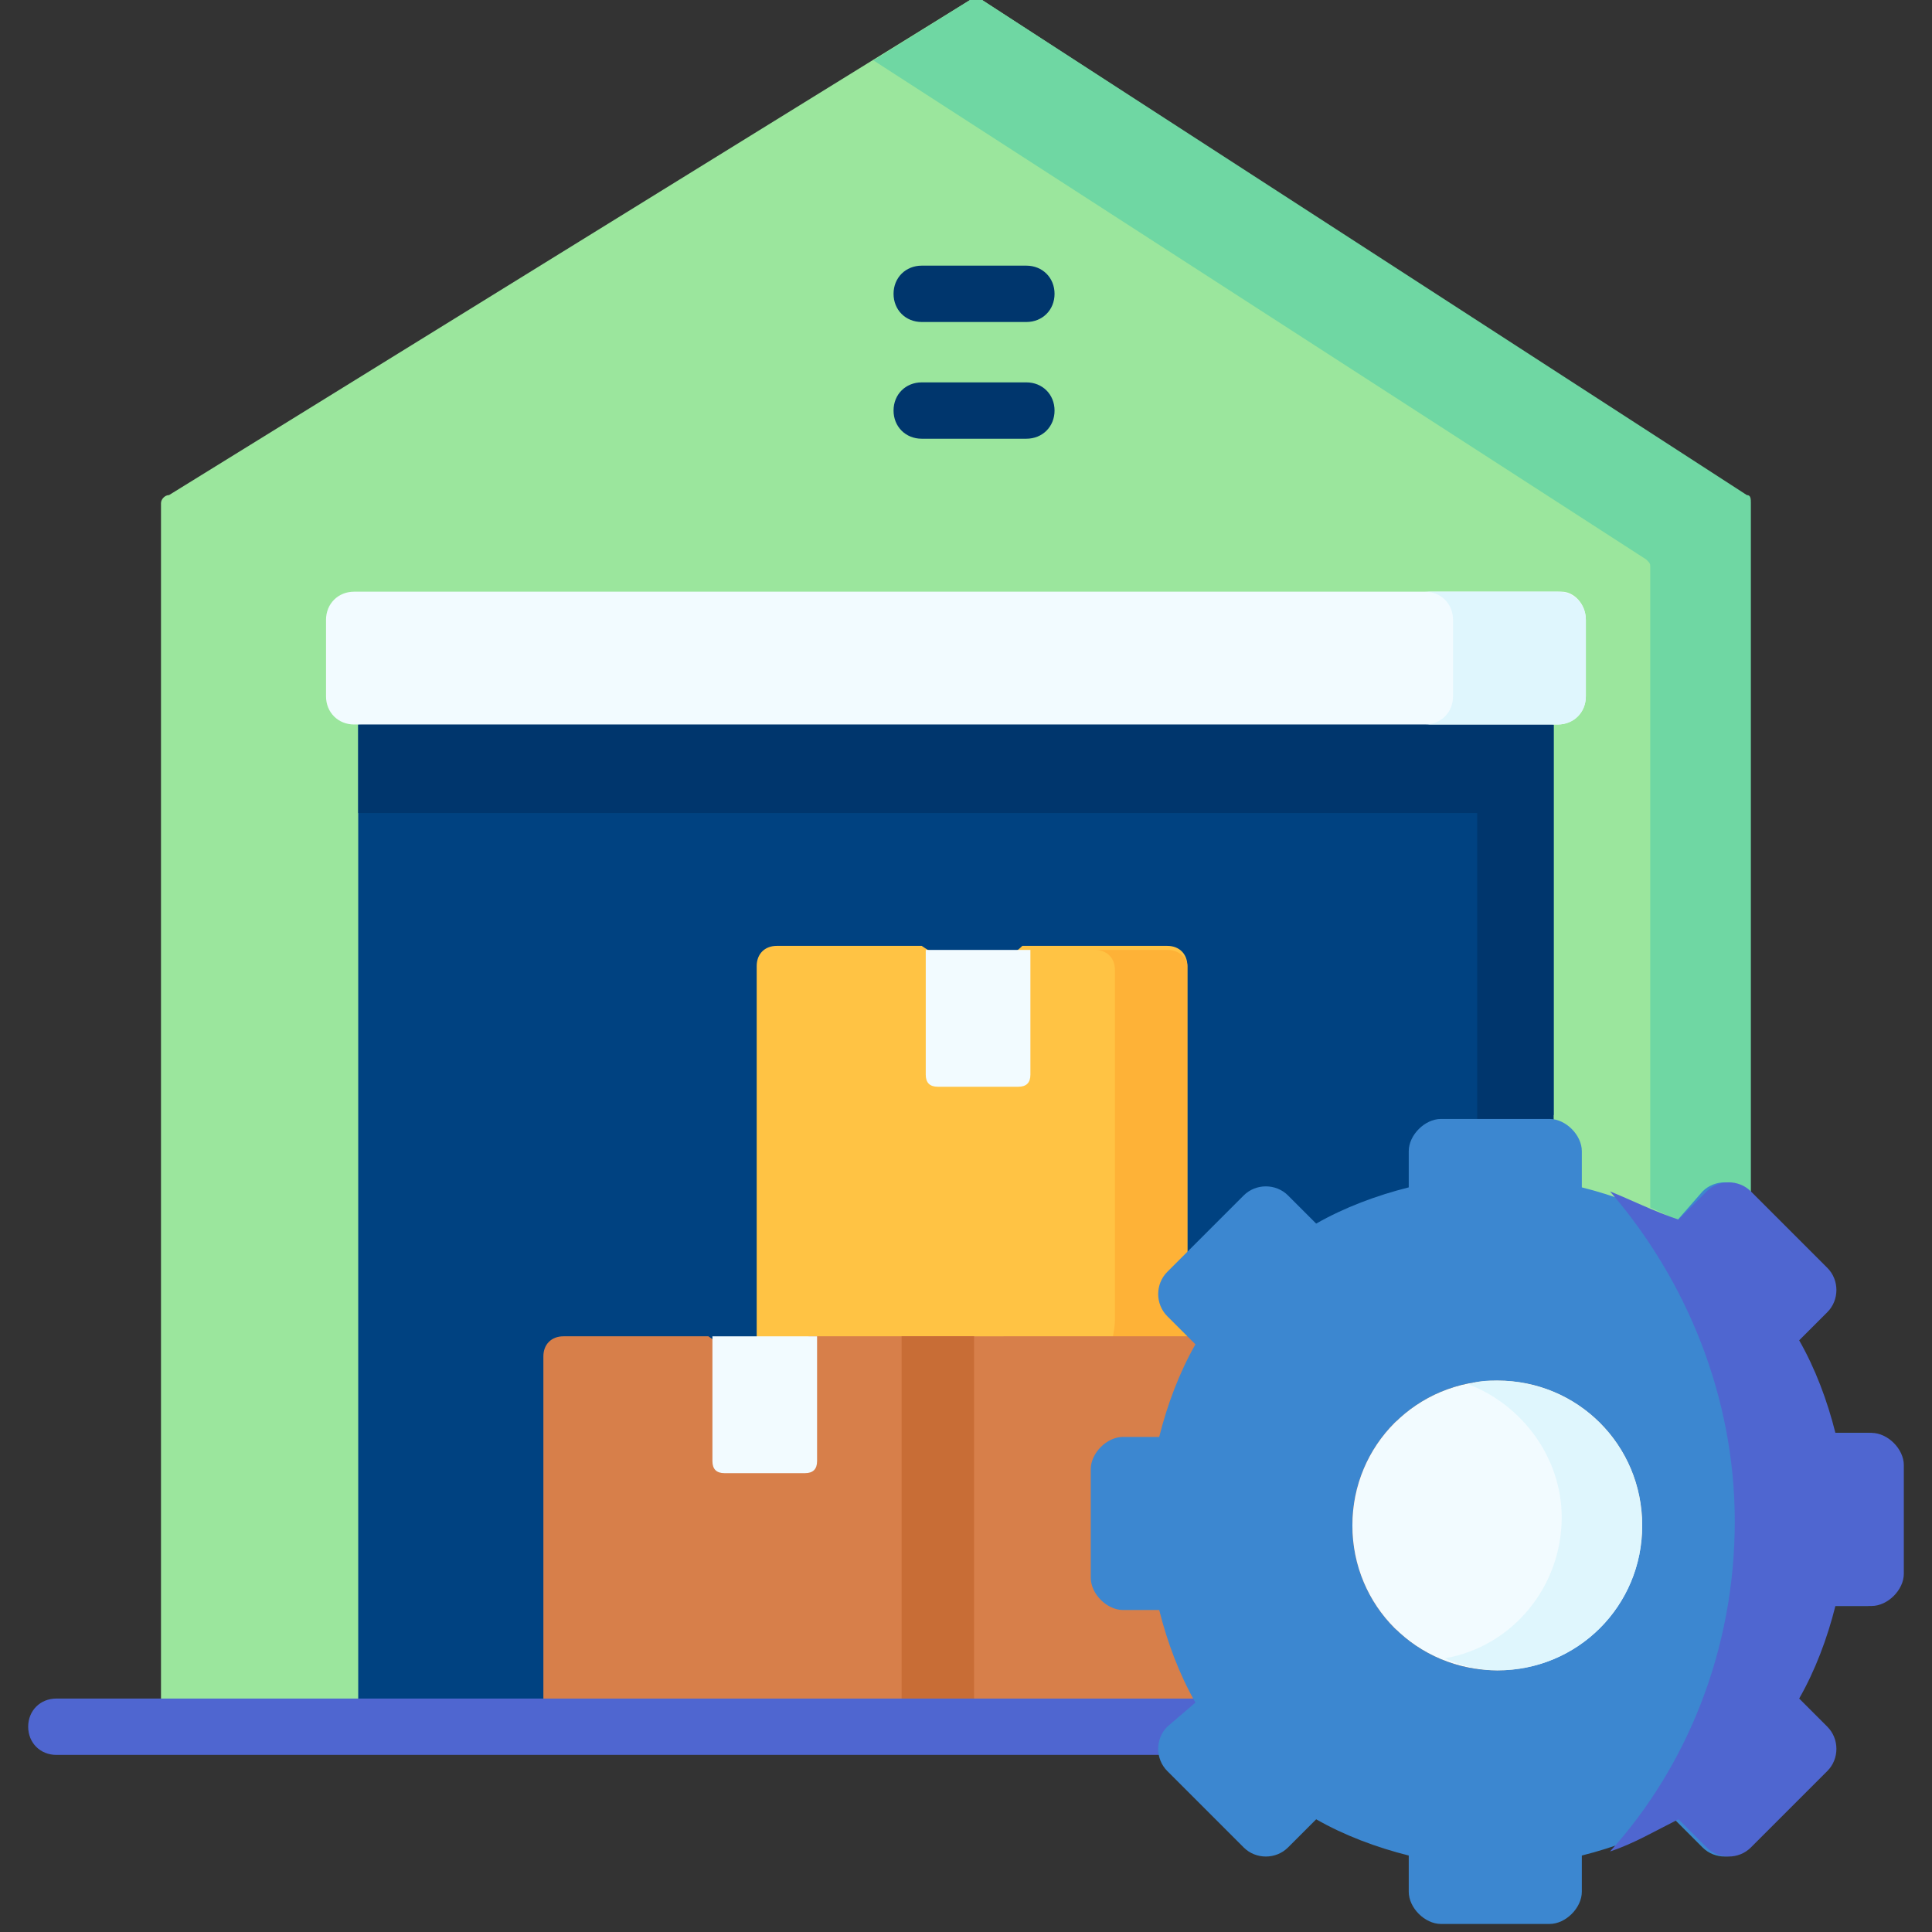
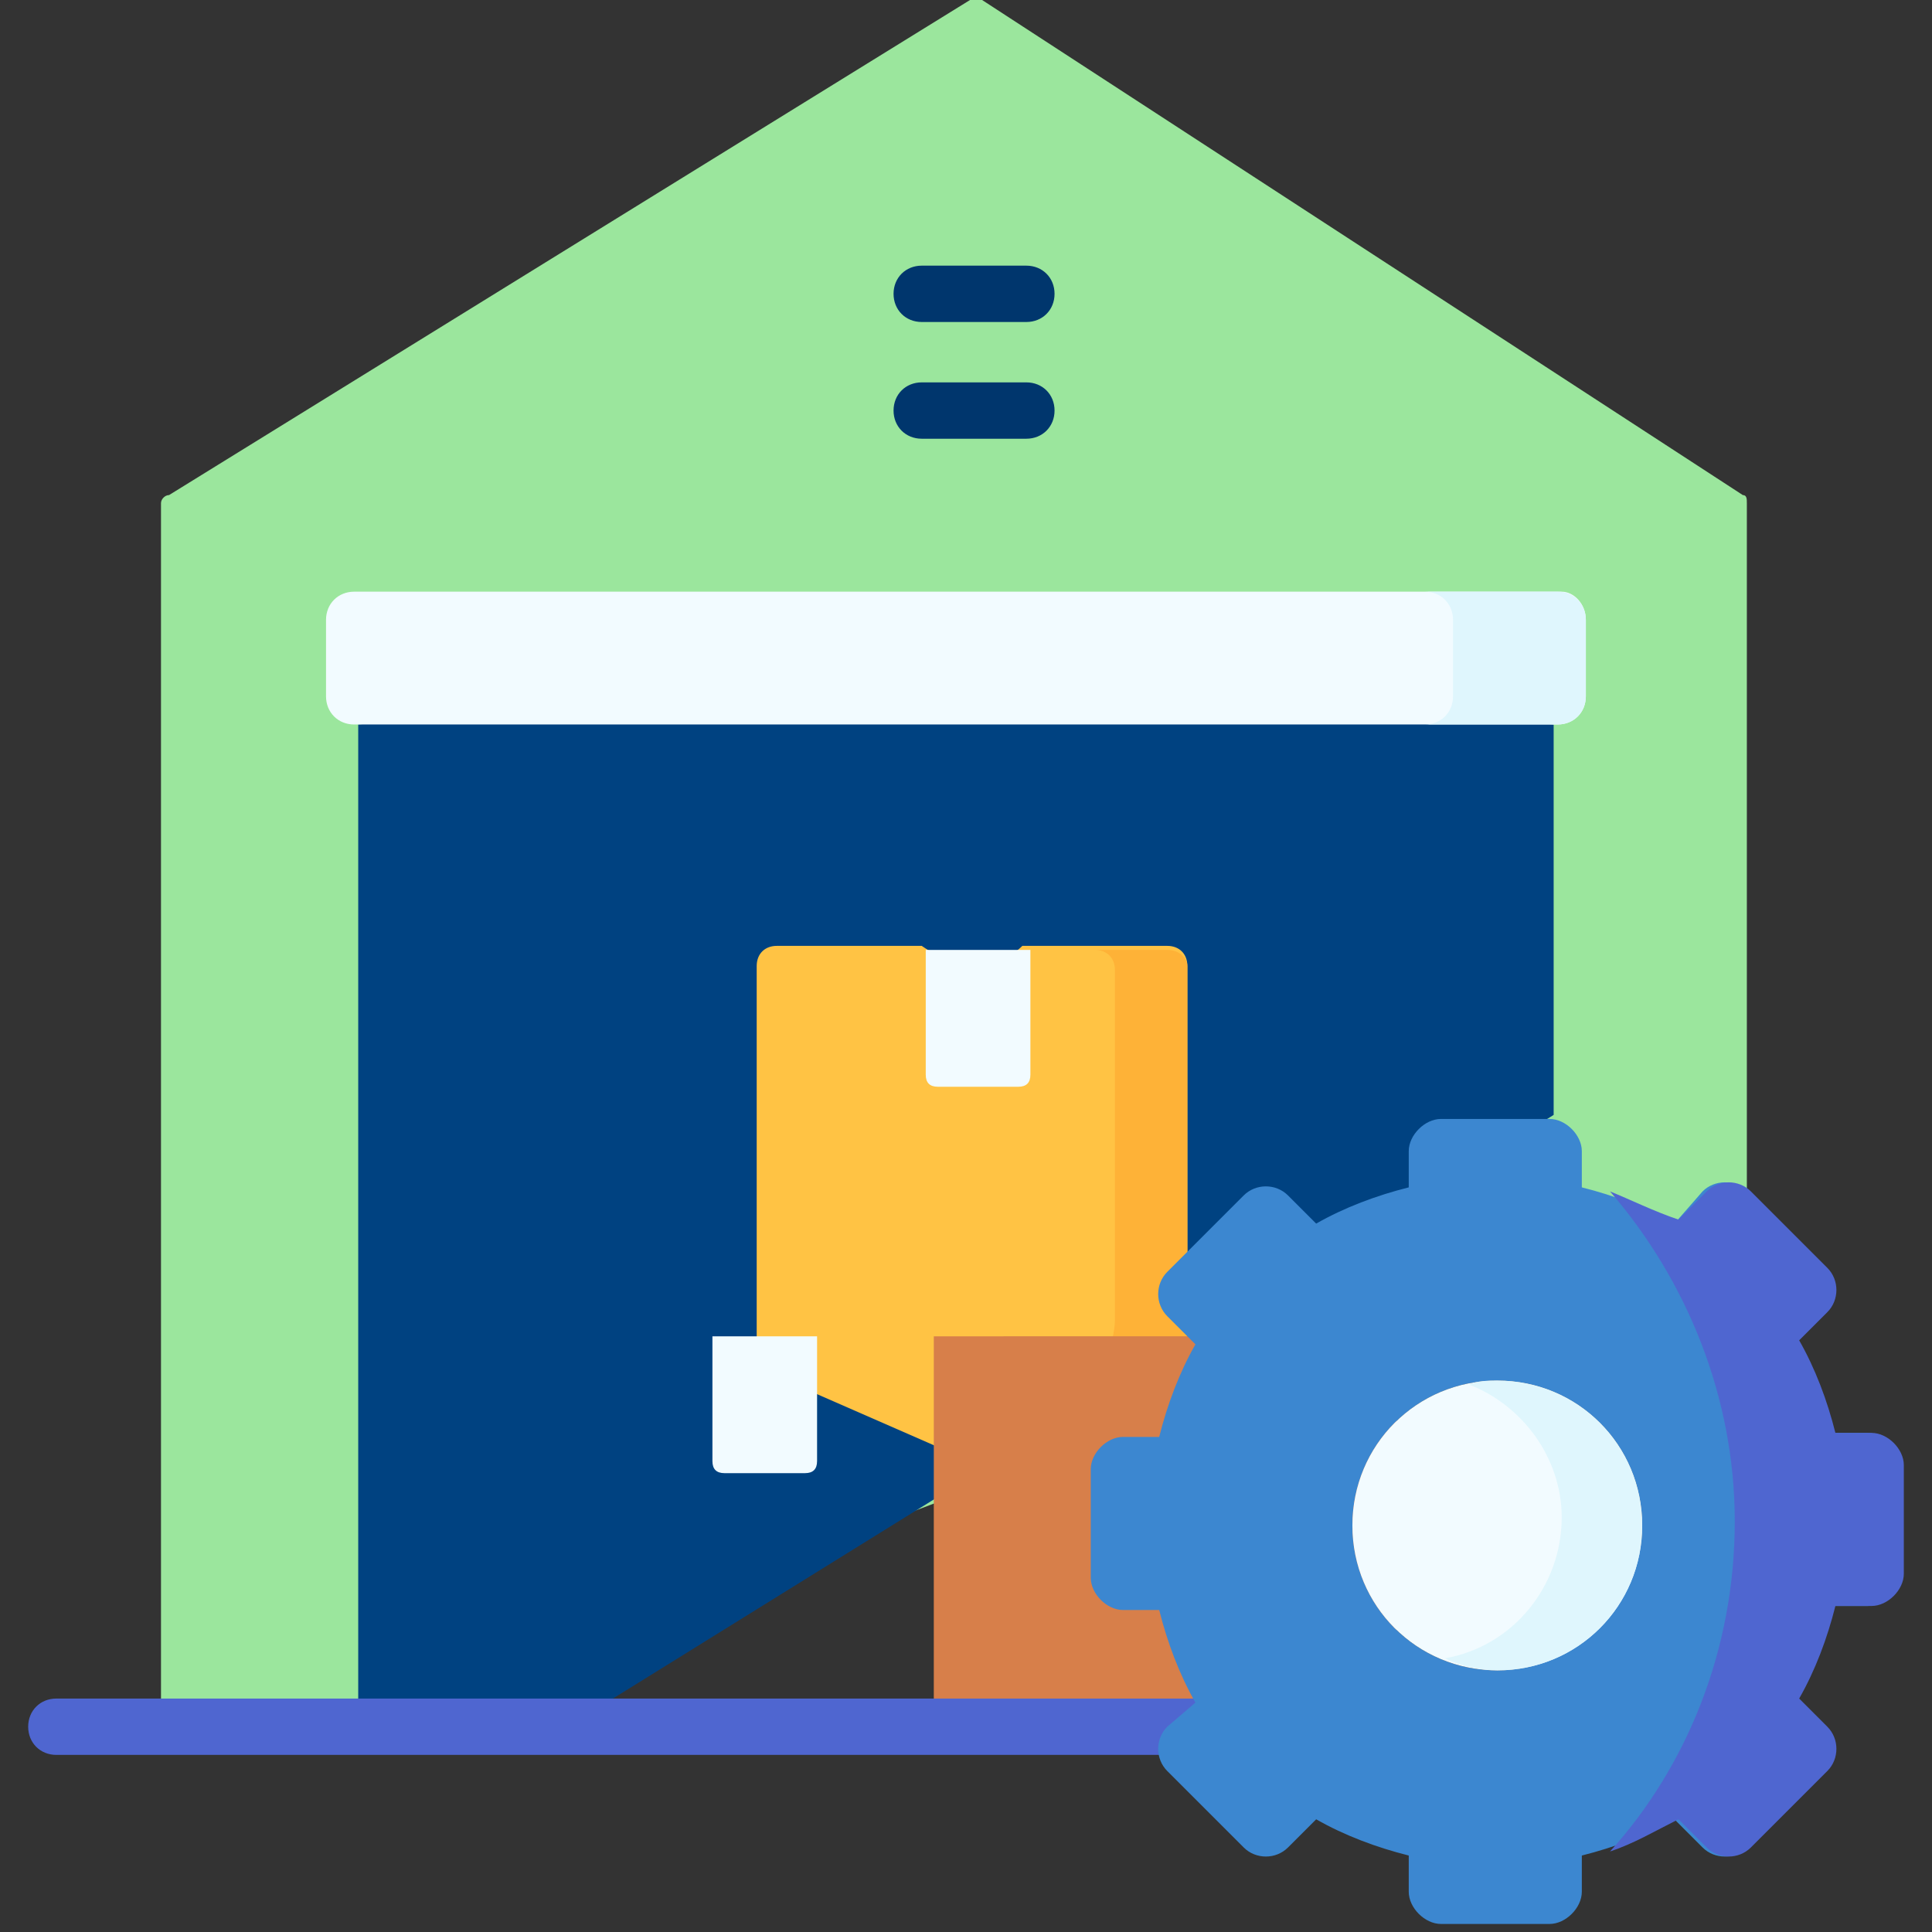
<svg xmlns="http://www.w3.org/2000/svg" id="Capa_1" x="0px" y="0px" width="48px" height="48px" viewBox="0 0 48 48" style="enable-background:new 0 0 48 48;" xml:space="preserve">
  <rect x="0" y="0" width="48" height="48" fill="#333333" stroke="none" />
  <style type="text/css">	.st0{fill-rule:evenodd;clip-rule:evenodd;fill:#9BE69D;}	.st1{fill-rule:evenodd;clip-rule:evenodd;fill:#004281;}	.st2{fill-rule:evenodd;clip-rule:evenodd;fill:#FFC344;}	.st3{fill-rule:evenodd;clip-rule:evenodd;fill:#FEB237;}	.st4{fill-rule:evenodd;clip-rule:evenodd;fill:#F2FBFF;}	.st5{fill-rule:evenodd;clip-rule:evenodd;fill:#6FD7A3;}	.st6{fill-rule:evenodd;clip-rule:evenodd;fill:#00366D;}	.st7{fill-rule:evenodd;clip-rule:evenodd;fill:#D77F4A;}	.st8{fill:#00366D;}	.st9{fill-rule:evenodd;clip-rule:evenodd;fill:#C86D36;}	.st10{fill-rule:evenodd;clip-rule:evenodd;fill:#DFF6FD;}	.st11{fill:#4F66D0;}	.st12{fill-rule:evenodd;clip-rule:evenodd;fill:#3C87D0;}	.st13{fill-rule:evenodd;clip-rule:evenodd;fill:#4F66D0;}</style>
  <g>
    <g>
      <path class="st0" d="M41.6,30.4l0.7-0.7c0.3-0.3,0.8-0.3,1.1,0l0,0V12.5c0-0.1,0-0.2-0.1-0.2L24.4,0C24.3,0,24.2,0,24.1,0   L4.2,12.3C4.1,12.3,4,12.4,4,12.5v30.3h4.8L41.6,30.4z" />
    </g>
    <g>
      <path class="st1" d="M38.6,18l-14.4-1.4L8.9,18v24.9h5.2l24.5-15.2V18z" />
    </g>
    <g>
      <path class="st2" d="M29,34.2c0.2-0.1,0.5-0.2,0.5-0.5V24c0-0.3-0.2-0.5-0.5-0.5c-1.7,0-2.8,0-3.6,0c-0.5,0.5-1.5,0.7-2.5,0   c-0.8,0-1.8,0-3.6,0c-0.3,0-0.5,0.2-0.5,0.5v9.7c0,0.3,0.2,0.5,0.5,0.5l4.8,2.1L29,34.2z" />
    </g>
    <g>
      <path class="st3" d="M29,23.6h-1.8c0.3,0,0.5,0.2,0.5,0.5v8.7c0,0.3-0.2,1.3-0.5,1.3l1.8,1.2c0.2-0.1,0.5-0.2,0.5-0.5V24   C29.5,23.8,29.3,23.6,29,23.6L29,23.6z" />
    </g>
    <g>
      <path class="st4" d="M25.5,23.6H23v3.1c0,0.2,0.1,0.3,0.3,0.3h2c0.2,0,0.3-0.1,0.3-0.3V23.6z" />
    </g>
    <g>
-       <path class="st5" d="M21.7,1.5l19.2,12.4c0.1,0.1,0.1,0.1,0.1,0.2V30c0.2,0.1,0.5,0.2,0.7,0.4l0.7-0.7c0.3-0.3,0.8-0.3,1.1,0l0,0   V12.5c0-0.1,0-0.2-0.1-0.2L24.4,0C24.3,0,24.2,0,24.1,0L21.7,1.5z" />
-     </g>
+       </g>
    <g>
-       <path class="st6" d="M8.9,20.2h27.8v8.5h1.8c0,0,0,0,0.1,0V18l-14.4-1.4L8.9,18L8.9,20.2z" />
-     </g>
+       </g>
    <g>
-       <path class="st7" d="M24.2,42.4v-9.2c-2,0-3.2,0-4.1,0c-0.6,0.6-1.4,0.8-2.5,0c-0.8,0-1.8,0-3.6,0c-0.3,0-0.5,0.2-0.5,0.5v8.7   c0,0.3,0.2,0.5,0.5,0.5h9.7C24,42.9,24.2,42.7,24.2,42.4L24.2,42.4z" />
-     </g>
+       </g>
    <g>
      <path class="st7" d="M23.2,33.2v9.1c0,0.3,0.2,0.5,0.5,0.5h10.5c0.3,0,0.5-0.2,0.5-0.5v-8.6c0-0.3-0.2-0.5-0.5-0.5h-5.8H23.2z" />
    </g>
    <g>
      <path class="st8" d="M25.5,10.9h-2.6c-0.4,0-0.7-0.3-0.7-0.7s0.3-0.7,0.7-0.7h2.6c0.4,0,0.7,0.3,0.7,0.7S25.9,10.9,25.5,10.9z" />
    </g>
    <g>
      <path class="st8" d="M25.5,8h-2.6c-0.4,0-0.7-0.3-0.7-0.7c0-0.4,0.3-0.7,0.7-0.7h2.6c0.4,0,0.7,0.3,0.7,0.7   C26.2,7.7,25.9,8,25.5,8z" />
    </g>
    <g>
      <path class="st4" d="M19.4,33.2h-1.7v3.1c0,0.2,0.1,0.3,0.3,0.3h2c0.2,0,0.3-0.1,0.3-0.3v-3.1H19.4L19.4,33.2z" />
    </g>
    <g>
-       <path class="st9" d="M24.2,42.4v-9.2h-1.8v9.2c0,0.3-0.2,0.5-0.5,0.5h1.8C24,42.9,24.2,42.7,24.2,42.4z" />
-     </g>
+       </g>
    <g>
      <path class="st4" d="M38.8,14.7h-30c-0.4,0-0.7,0.3-0.7,0.7v1.9c0,0.4,0.3,0.7,0.7,0.7h0.1h29.7h0.1c0.4,0,0.7-0.3,0.7-0.7v-1.9   C39.4,15,39.1,14.7,38.8,14.7L38.8,14.7z" />
    </g>
    <g>
      <path class="st10" d="M35.4,14.7c0.4,0,0.7,0.3,0.7,0.7v1.9c0,0.4-0.3,0.7-0.7,0.7h3.2h0.1c0.4,0,0.7-0.3,0.7-0.7v-1.9   c0-0.4-0.3-0.7-0.7-0.7H35.4z" />
    </g>
    <g>
      <path class="st11" d="M31.9,43.6H1.4c-0.4,0-0.7-0.3-0.7-0.7s0.3-0.7,0.7-0.7h30.5c0.4,0,0.7,0.3,0.7,0.7   C32.6,43.3,32.3,43.6,31.9,43.6z" />
    </g>
    <g>
      <path class="st12" d="M37.2,41.5c-2,0-3.6-1.6-3.6-3.6c0-2,1.6-3.6,3.6-3.6c2,0,3.6,1.6,3.6,3.6C40.8,39.8,39.2,41.5,37.2,41.5   L37.2,41.5z M41.6,30.4c-0.7-0.4-1.5-0.7-2.3-0.9v-0.9c0-0.4-0.4-0.8-0.8-0.8h-2.7c-0.4,0-0.8,0.4-0.8,0.8v0.9   c-0.8,0.2-1.6,0.5-2.3,0.9l-0.7-0.7c-0.3-0.3-0.8-0.3-1.1,0L29,31.6c-0.3,0.3-0.3,0.8,0,1.1l0.7,0.7c-0.4,0.7-0.7,1.5-0.9,2.3   h-0.9c-0.4,0-0.8,0.4-0.8,0.8v2.7c0,0.4,0.4,0.8,0.8,0.8h0.9c0.2,0.8,0.5,1.6,0.9,2.3L29,42.9c-0.3,0.3-0.3,0.8,0,1.1l1.9,1.9   c0.3,0.3,0.8,0.3,1.1,0l0.7-0.7c0.7,0.4,1.5,0.7,2.3,0.9v0.9c0,0.4,0.4,0.8,0.8,0.8h2.7c0.4,0,0.8-0.4,0.8-0.8v-0.9   c0.8-0.2,1.6-0.5,2.3-0.9l0.7,0.7c0.3,0.3,0.8,0.3,1.1,0l1.9-1.9c0.3-0.3,0.3-0.8,0-1.1l-0.7-0.7c0.4-0.7,0.7-1.5,0.9-2.3h0.9   c0.4,0,0.8-0.4,0.8-0.8v-2.7c0-0.4-0.4-0.8-0.8-0.8h-0.9c-0.2-0.8-0.5-1.6-0.9-2.3l0.7-0.7c0.3-0.3,0.3-0.8,0-1.1l-1.9-1.9   c-0.3-0.3-0.8-0.3-1.1,0L41.6,30.4z" />
    </g>
    <g>
      <path class="st4" d="M33.6,37.9c0,2,1.6,3.6,3.6,3.6c2,0,3.6-1.6,3.6-3.6c0-2-1.6-3.6-3.6-3.6C35.2,34.3,33.6,35.9,33.6,37.9   L33.6,37.9z" />
    </g>
    <g>
      <path class="st10" d="M38.8,37.7c0,1.7-1.2,3.2-2.9,3.5c0.4,0.2,0.9,0.3,1.3,0.3c2,0,3.6-1.6,3.6-3.6c0-2-1.6-3.6-3.6-3.6   c-0.2,0-0.5,0-0.7,0.1C37.8,34.9,38.8,36.2,38.8,37.7L38.8,37.7z" />
    </g>
    <g>
      <path class="st13" d="M40,29.6c1.9,2.2,3.1,5.1,3.1,8.2c0,3.2-1.2,6.1-3.1,8.2c0.6-0.2,1.1-0.5,1.7-0.8l0.7,0.7   c0.3,0.3,0.8,0.3,1.1,0l1.9-1.9c0.3-0.3,0.3-0.8,0-1.1l-0.7-0.7c0.4-0.7,0.7-1.5,0.9-2.3h0.9c0.4,0,0.8-0.4,0.8-0.8v-2.7   c0-0.4-0.4-0.8-0.8-0.8h-0.9c-0.2-0.8-0.5-1.6-0.9-2.3l0.7-0.7c0.3-0.3,0.3-0.8,0-1.1l-1.9-1.9c-0.3-0.3-0.8-0.3-1.1,0l-0.7,0.7   C41.1,30.1,40.5,29.8,40,29.6L40,29.6z" />
    </g>
  </g>
</svg>